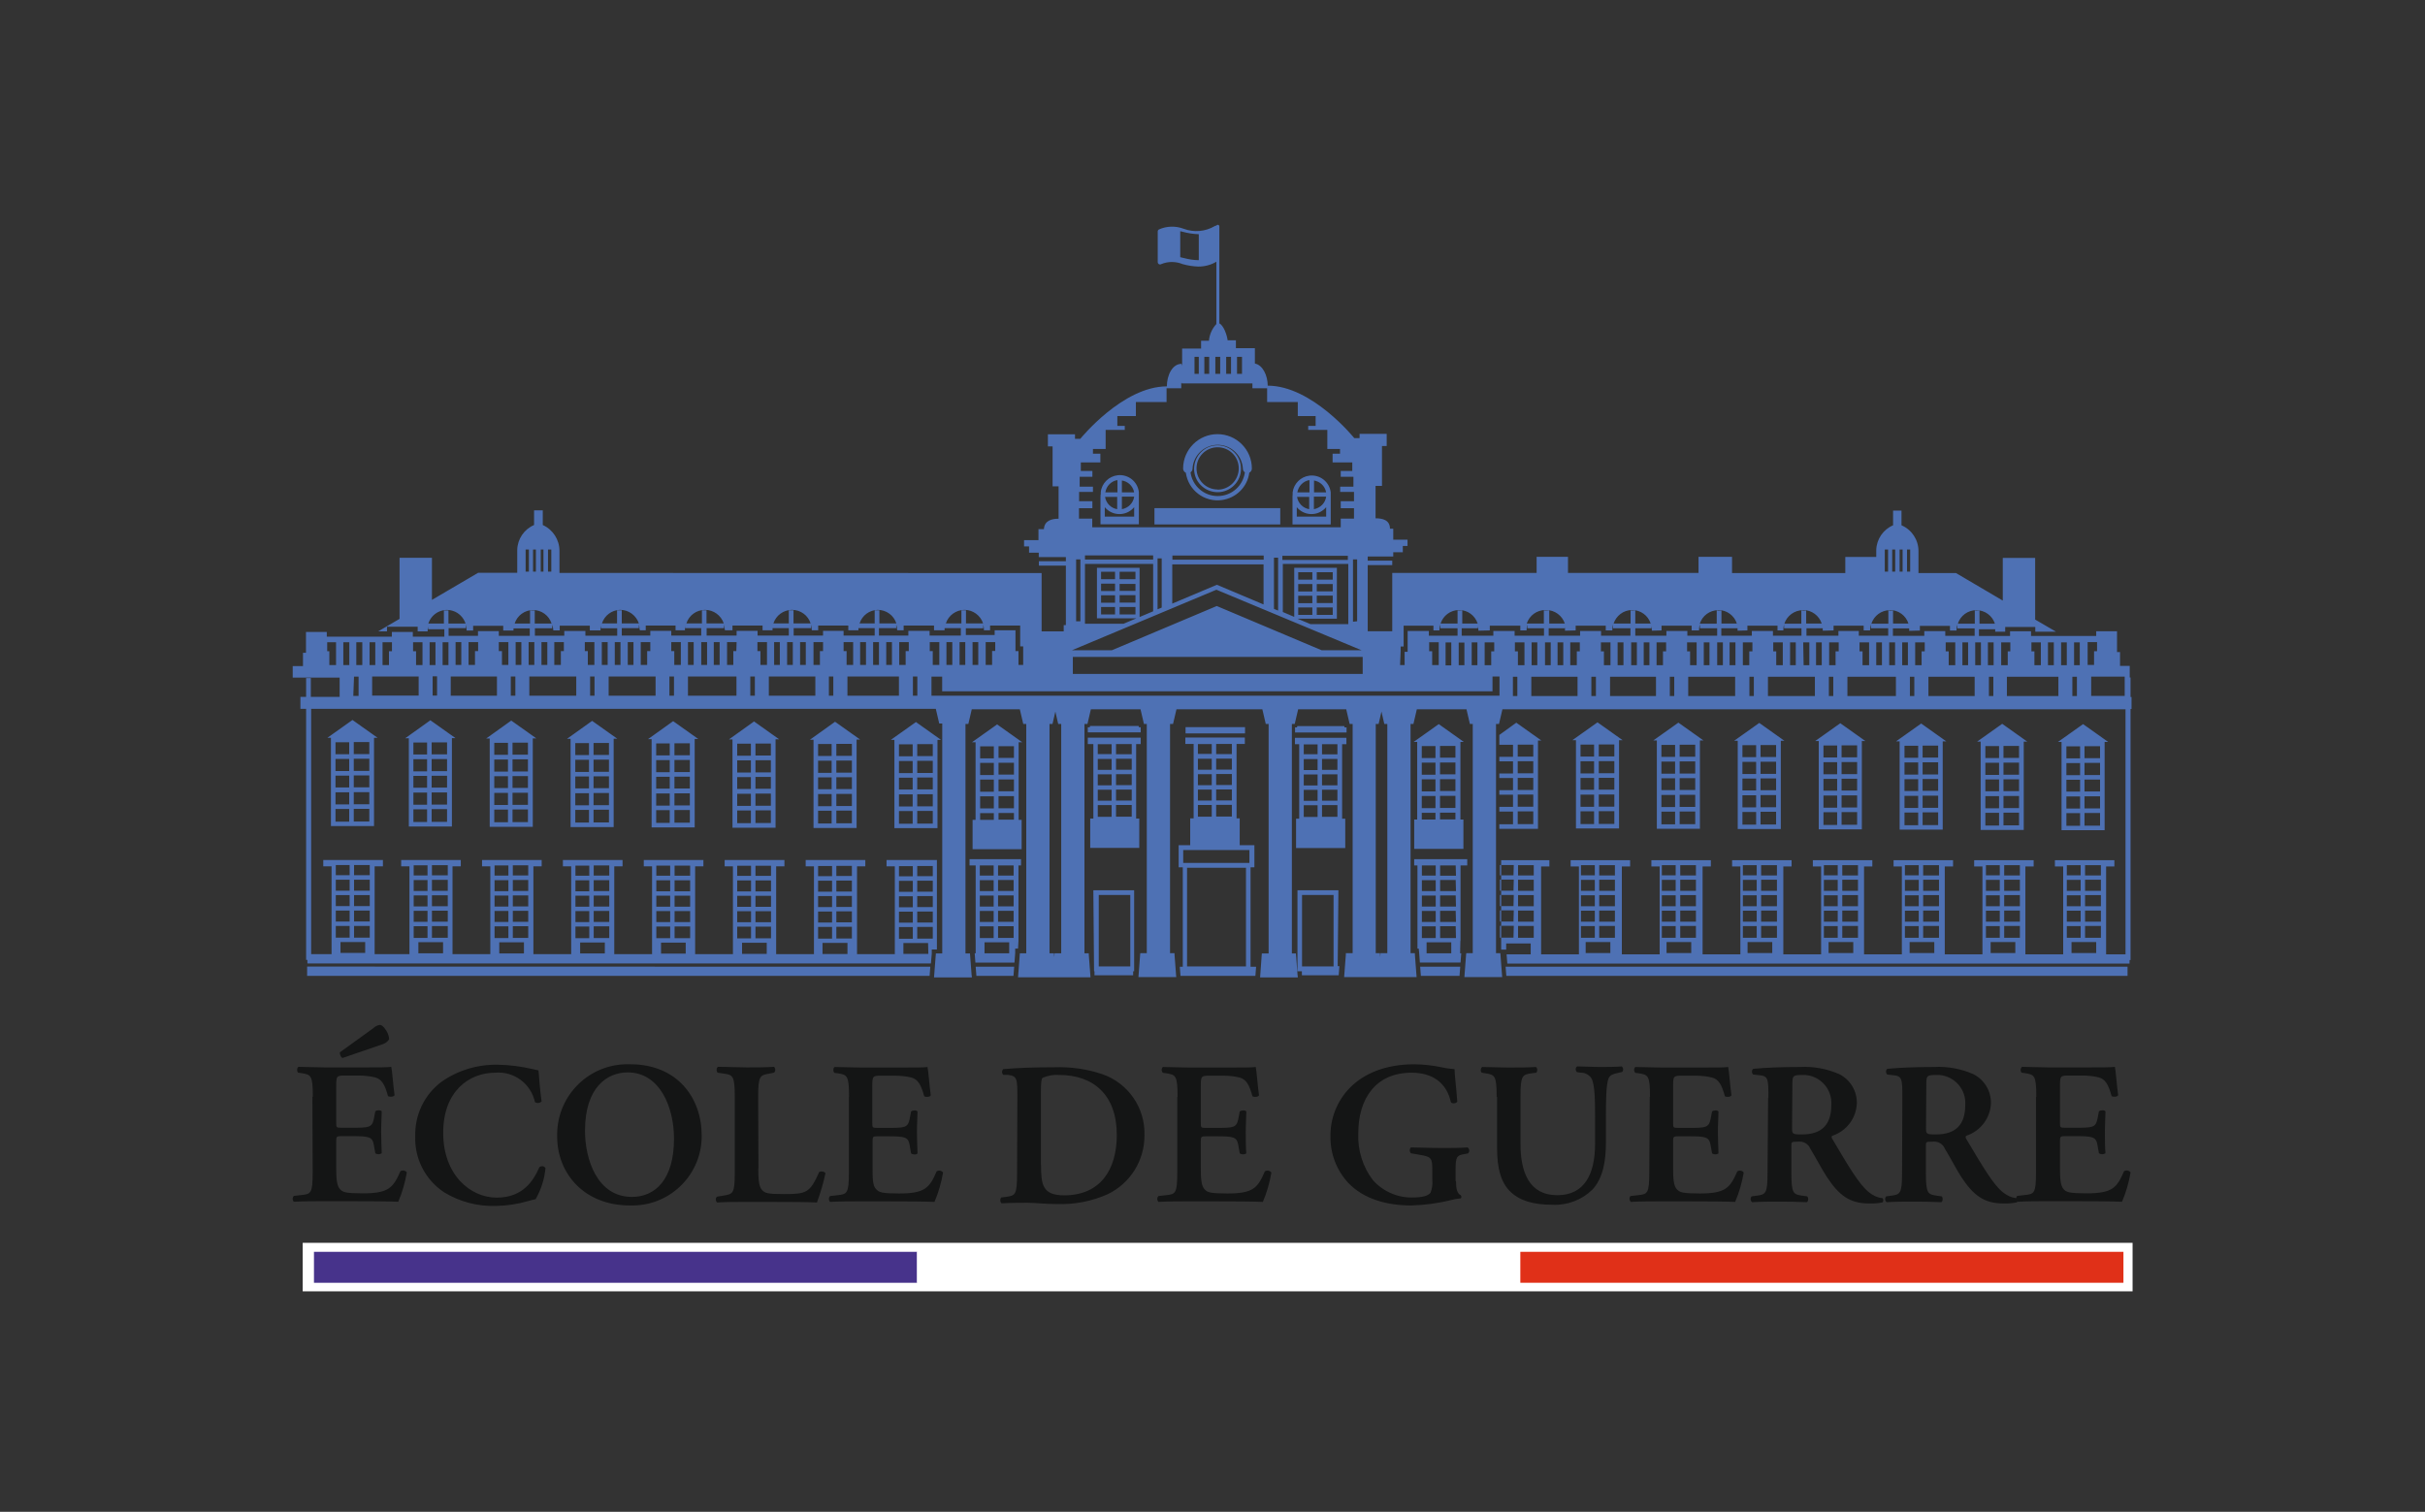
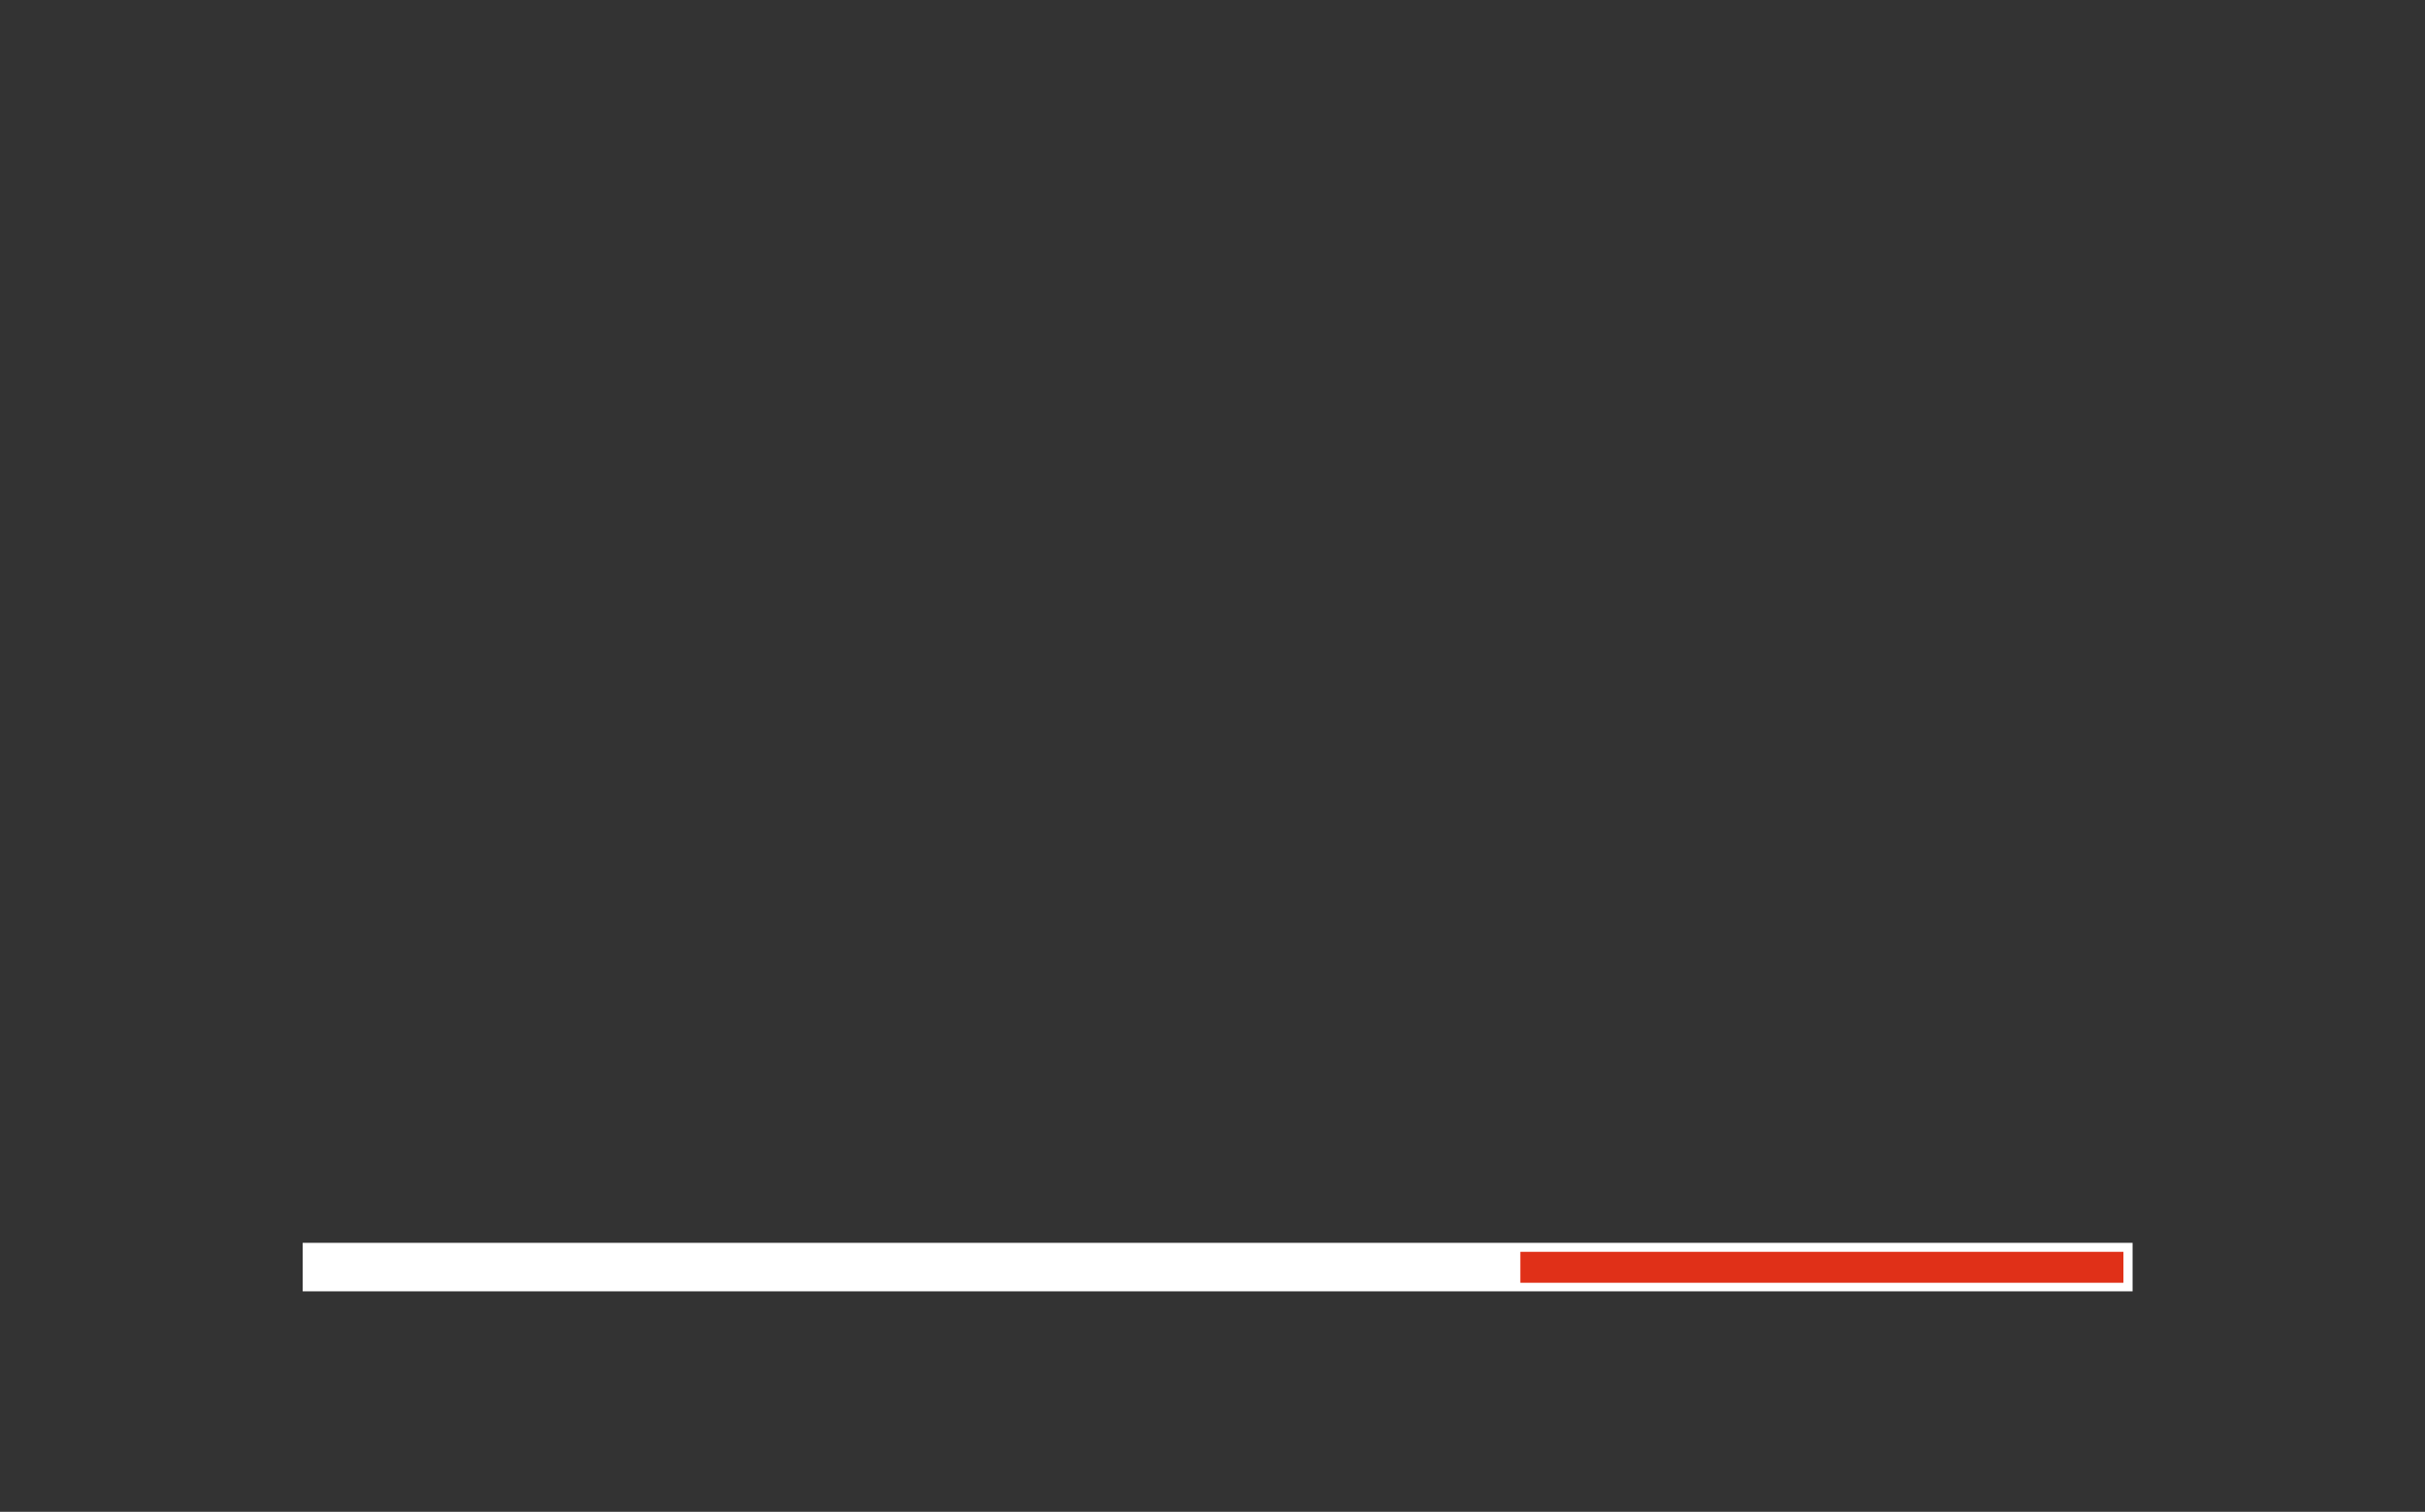
<svg xmlns="http://www.w3.org/2000/svg" id="Calque_1" data-name="Calque 1" viewBox="0 0 170 106">
  <rect x="0" y="0" width="170" height="106" fill="#333333" stroke="none" />
  <g>
    <path d="M21.22,87.14H149.5v3.4H21.22v-3.4Z" style="fill: #fff;" />
-     <path d="M83.13,33.14c.17,1.23,1.3,2.09,2.53,1.92,1-.14,1.79-.92,1.92-1.92,.11-.05,.18-.17,.18-.29,0-1.33-1.08-2.41-2.41-2.41-1.33,0-2.41,1.08-2.41,2.41,0,.12,.07,.24,.18,.29h0Zm2.23,1.64c-.96,0-1.77-.71-1.9-1.66,.09-.06,.14-.16,.14-.26,.05-.97,.88-1.72,1.86-1.67,.9,.05,1.62,.77,1.67,1.67,0,.11,.06,.2,.14,.26-.13,.95-.94,1.66-1.9,1.66h0Zm0-3.56c-.91,0-1.64,.73-1.65,1.64s.73,1.64,1.64,1.65c.91,0,1.64-.73,1.65-1.64,0,0,0,0,0-.01,0-.9-.73-1.63-1.64-1.64Zm0,3.1c-.81,0-1.48-.66-1.48-1.48s.66-1.48,1.48-1.48,1.48,.66,1.48,1.48c0,.81-.65,1.48-1.46,1.49,0,0-.01,0-.02,0v-.02ZM26.22,57.92v-6.19h.25l-1.76-1.25-1.76,1.25h.25v6.19h3.02Zm-1.42-5.89h1.09v.84h-1.09v-.84Zm0,1.17h1.09v.85h-1.09v-.85Zm0,1.17h1.09v.83h-1.09v-.83Zm0,1.17h1.09v.85h-1.09v-.85Zm0,1.17h1.09v.89h-1.09v-.89Zm-1.28-4.67h.96v.84h-.96v-.84Zm0,1.17h.96v.85h-.96v-.85Zm0,1.17h.96v.83h-.96v-.83Zm0,1.17h.96v.85h-.96v-.85Zm0,1.17h.96v.89h-.96v-.89Zm8.16,1.22v-6.19h.25l-1.76-1.25-1.76,1.26h.25v6.19h3.02Zm-1.42-5.89h1.08v.84h-1.08v-.84Zm0,1.17h1.08v.85h-1.08v-.85Zm0,1.17h1.08v.83h-1.08v-.83Zm0,1.17h1.08v.85h-1.08v-.85Zm0,1.17h1.08v.89h-1.08v-.89Zm-1.28-4.67h.96v.84h-.96v-.84Zm0,1.17h.96v.85h-.96v-.85Zm0,1.17h.96v.83h-.96v-.83Zm0,1.17h.96v.85h-.96v-.85Zm0,1.17h.96v.89h-.96v-.89Zm8.37,1.22v-6.19h.25l-1.76-1.25-1.76,1.26h.25v6.19h3.02Zm-1.42-5.89h1.08v.84h-1.08v-.84Zm0,1.17h1.08v.85h-1.08v-.85Zm0,1.17h1.08v.83h-1.08v-.83Zm0,1.17h1.08v.85h-1.08v-.85Zm0,1.17h1.08v.89h-1.08v-.89Zm-1.28-4.67h.96v.84h-.96v-.84Zm0,1.17h.96v.85h-.96v-.85Zm0,1.17h.96v.83h-.96v-.83Zm0,1.17h.96v.85h-.96v-.85Zm0,1.17h.96v.89h-.96v-.89Zm8.37,1.22v-6.19h.25l-1.76-1.25-1.76,1.26h.25v6.19h3.02Zm-1.41-5.89h1.08v.84h-1.08v-.84Zm0,1.17h1.08v.85h-1.08v-.85Zm0,1.17h1.08v.83h-1.08v-.83Zm0,1.17h1.08v.85h-1.08v-.85Zm0,1.17h1.08v.89h-1.08v-.89Zm-1.28-4.67h.96v.84h-.96v-.84Zm0,1.17h.96v.85h-.96v-.85Zm0,1.17h.96v.83h-.96v-.83Zm0,1.17h.96v.85h-.96v-.85Zm0,1.17h.96v.89h-.96v-.89Zm8.37,1.22v-6.19h.25l-1.76-1.25-1.76,1.26h.25v6.19h3.02Zm-1.42-5.89h1.08v.84h-1.08v-.84Zm0,1.17h1.08v.85h-1.08v-.85Zm0,1.17h1.08v.83h-1.08v-.83Zm0,1.17h1.08v.85h-1.08v-.85Zm0,1.17h1.08v.89h-1.08v-.89Zm-1.28-4.67h.95v.84h-.95v-.84Zm0,1.17h.95v.85h-.95v-.85Zm0,1.17h.95v.83h-.95v-.83Zm0,1.17h.95v.85h-.95v-.85Zm0,1.17h.95v.89h-.95v-.89Zm8.37,1.22v-6.19h.25l-1.76-1.25-1.76,1.26h.25v6.19h3.02Zm-1.41-5.89h1.08v.84h-1.08v-.84Zm0,1.17h1.08v.85h-1.08v-.85Zm0,1.17h1.08v.83h-1.08v-.83Zm0,1.17h1.08v.85h-1.08v-.85Zm0,1.17h1.08v.89h-1.08v-.89Zm-1.28-4.67h.96v.84h-.96v-.84Zm0,1.17h.96v.85h-.96v-.85Zm0,1.17h.96v.83h-.96v-.83Zm0,1.17h.96v.85h-.96v-.85Zm0,1.17h.96v.89h-.96v-.89Zm8.37,1.22v-6.19h.25l-1.76-1.25-1.76,1.26h.25v6.19h3.02Zm-1.42-5.89h1.09v.84h-1.09v-.84Zm0,1.17h1.09v.85h-1.09v-.85Zm0,1.17h1.09v.83h-1.09v-.83Zm0,1.17h1.09v.85h-1.09v-.85Zm0,1.17h1.09v.89h-1.09v-.89Zm-1.28-4.67h.95v.84h-.95v-.84Zm0,1.17h.95v.85h-.95v-.85Zm0,1.17h.95v.83h-.95v-.83Zm0,1.17h.95v.85h-.95v-.85Zm0,1.17h.95v.89h-.95v-.89Zm8.37,1.22v-6.19h.25l-1.76-1.25-1.76,1.25h.25v6.19h3.03Zm-1.42-5.89h1.09v.84h-1.09v-.84Zm0,1.17h1.09v.85h-1.09v-.85Zm0,1.17h1.09v.83h-1.09v-.83Zm0,1.17h1.09v.85h-1.09v-.85Zm0,1.17h1.09v.89h-1.09v-.89Zm-1.28-4.67h.96v.84h-.96v-.84Zm0,1.17h.96v.85h-.96v-.85Zm0,1.17h.96v.83h-.96v-.83Zm0,1.17h.96v.85h-.96v-.85Zm0,1.17h.96v.89h-.96v-.89Zm50.48,1.22v-6.19h.25l-1.76-1.25-1.76,1.25h.25v6.19h3.02Zm-1.42-5.89h1.09v.84h-1.09v-.84Zm0,1.17h1.09v.85h-1.09v-.85Zm0,1.17h1.09v.83h-1.09v-.83Zm0,1.17h1.09v.85h-1.09v-.85Zm0,1.17h1.09v.89h-1.09v-.89Zm-1.28-4.67h.95v.84h-.95v-.84Zm0,1.17h.95v.85h-.95v-.85Zm0,1.17h.95v.83h-.95v-.83Zm0,1.17h.95v.85h-.95v-.85Zm0,1.17h.95v.89h-.95v-.89Zm8.37,1.22v-6.19h.25l-1.76-1.25-1.76,1.25h.25v6.19h3.03Zm-1.42-5.89h1.09v.84h-1.09v-.84Zm0,1.17h1.09v.85h-1.09v-.85Zm0,1.17h1.09v.83h-1.09v-.83Zm0,1.17h1.09v.85h-1.09v-.85Zm0,1.17h1.09v.89h-1.09v-.89Zm-1.28-4.67h.96v.84h-.96v-.84Zm0,1.17h.96v.85h-.96v-.85Zm0,1.17h.96v.83h-.96v-.83Zm0,1.17h.96v.85h-.96v-.85Zm0,1.17h.96v.89h-.96v-.89Zm8.37,1.22v-6.19h.25l-1.76-1.25-1.76,1.25h.25v6.19h3.02Zm-1.42-5.89h1.09v.84h-1.09v-.84Zm0,1.17h1.09v.85h-1.09v-.85Zm0,1.17h1.09v.83h-1.09v-.83Zm0,1.17h1.09v.85h-1.09v-.85Zm0,1.17h1.09v.89h-1.09v-.89Zm-1.27-4.67h.96v.84h-.96v-.84Zm0,1.17h.96v.85h-.96v-.85Zm0,1.17h.96v.83h-.96v-.83Zm0,1.17h.96v.85h-.96v-.85Zm0,1.17h.96v.89h-.96v-.89Zm8.37,1.22v-6.19h.25l-1.76-1.25-1.76,1.25h.25v6.19h3.02Zm-1.42-5.89h1.09v.84h-1.09v-.84Zm0,1.17h1.09v.85h-1.09v-.85Zm0,1.17h1.09v.83h-1.09v-.83Zm0,1.17h1.09v.85h-1.09v-.85Zm0,1.17h1.09v.89h-1.09v-.89Zm-1.27-4.67h.96v.84h-.96v-.84Zm0,1.17h.96v.85h-.96v-.85Zm0,1.17h.96v.83h-.96v-.83Zm0,1.17h.96v.85h-.96v-.85Zm0,1.17h.96v.89h-.96v-.89Zm8.36,1.22v-6.19h.25l-1.76-1.25-1.76,1.25h.25v6.19h3.02Zm-1.41-5.89h1.09v.84h-1.09v-.84Zm0,1.17h1.09v.85h-1.09v-.85Zm0,1.17h1.09v.83h-1.09v-.83Zm0,1.17h1.09v.85h-1.09v-.85Zm0,1.17h1.09v.89h-1.09v-.89Zm-1.27-4.67h.96v.84h-.96v-.84Zm0,1.17h.96v.85h-.96v-.85Zm0,1.17h.96v.83h-.96v-.83Zm0,1.17h.96v.85h-.96v-.85Zm0,1.17h.96v.89h-.96v-.89Zm8.36,1.22v-6.19h.25l-1.76-1.25-1.76,1.25h.25v6.19h3.02Zm-1.42-5.89h1.09v.84h-1.09v-.84Zm0,1.17h1.09v.85h-1.09v-.85Zm0,1.17h1.09v.83h-1.09v-.83Zm0,1.17h1.09v.85h-1.09v-.85Zm0,1.17h1.09v.89h-1.09v-.89Zm-1.27-4.67h.96v.84h-.96v-.84Zm0,1.17h.96v.85h-.96v-.85Zm0,1.17h.96v.83h-.96v-.83Zm0,1.17h.96v.85h-.96v-.85Zm0,1.17h.96v.89h-.96v-.89Zm8.36,1.22v-6.19h.25l-1.76-1.25-1.76,1.25h.25v6.19h3.02Zm-1.41-5.89h1.09v.84h-1.09v-.84Zm0,1.17h1.09v.85h-1.09v-.85Zm0,1.17h1.09v.83h-1.09v-.83Zm0,1.17h1.09v.85h-1.09v-.85Zm0,1.17h1.09v.89h-1.09v-.89Zm-1.27-4.67h.96v.84h-.96v-.84Zm0,1.17h.96v.85h-.96v-.85Zm0,1.17h.96v.83h-.96v-.83Zm0,1.17h.96v.85h-.96v-.85Zm0,1.17h.96v.89h-.96v-.89Zm-73.2-4.97l-1.76-1.25-1.76,1.25h.25v5.44h-.21v2.06h3.44v-2.06h-.21v-5.44h.25Zm-1.99,5.44h-.96v-.47h.96v.47Zm0-.8h-.96v-.85h.96v.85Zm0-1.17h-.96v-.85h.96v.85Zm0-1.17h-.96v-.85h.96v.85Zm0-1.17h-.96v-.84h.96v.84Zm1.41,4.3h-1.08v-.47h1.08v.47Zm0-.8h-1.08v-.85h1.08v.85Zm0-1.19h-1.08v-.83h1.08v.83Zm0-1.17h-1.08v-.83h1.08v.83Zm0-1.17h-1.08v-.82h1.08v.82Zm12.03-2.16h4.17v.44h-4.17v-.44Zm19.51,1.04l-1.76-1.25-1.76,1.25h.25v5.44h-.21v2.06h3.45v-2.06h-.21v-5.44h.25Zm-1.99,5.44h-.96v-.47h.96v.47Zm0-.8h-.96v-.85h.96v.85Zm0-1.17h-.96v-.85h.96v.85Zm0-1.17h-.96v-.85h.96v.85Zm0-1.17h-.96v-.84h.96v.84Zm1.4,4.3h-1.08v-.47h1.08v.47Zm0-.8h-1.08v-.85h1.08v.85Zm0-1.19h-1.08v-.83h1.08v.83Zm0-1.17h-1.08v-.83h1.08v.83Zm0-1.17h-1.08v-.82h1.08v.82Zm-21.1-17.49h8.82v1.14h-8.82v-1.14Zm68.37,11.87v-.81h-.68v-.97h-.21v-1.46h-1.46v.33h-4.57v-.33h-1.47v.33h-2.18v-.47h1.14v-.16c0,.09,0,.18,0,.27v.06h.7v-.33h2.11v.33h1.45l-1.46-.85v-4.32h-2.27v2.99l-3.28-1.93h-2.63v-1.55c0-.78-.47-1.49-1.19-1.8v-1.03h-.59v1.03c-.7,.3-1.16,.98-1.18,1.74v.48h-2.17v1.13h-7.94v-1.14h-2.35v1.13h-9.15v-1.13h-2.2v1.13h-10.12v4.09h-1.72v-4.64h1.72v-.31h-1.72v-.29h1.79v-.3h.67v-.44h.33v-.44h-1v-.77h-.23c0-.61-.52-.73-1.01-.73v-2.27h.45v-2.8h.33v-.85h-1.9v.3h-.37s-2.96-3.68-6.07-3.68c0-.71-.35-1.45-.9-1.55v-1.08h-1.33v-.55h-.58c-.05-.39-.28-1.03-.58-1.19v-6.79c0-.07-.05-.12-.11-.12,0,0,0,0,0,0-.04,0-.08,.02-.1,.06-.04,0-.08,0-.11,.03-.66,.39-1.46,.46-2.18,.19-.56-.21-1.19-.2-1.74,.05-.05,.03-.08,.08-.08,.14v2.15c0,.06,.03,.11,.08,.14,.05,.03,.11,.03,.16,0,.48-.2,1.02-.2,1.51,0,.36,.1,.73,.16,1.1,.17,.44,0,.88-.11,1.26-.34v4.37c-.3,.32-.48,.73-.52,1.17h-.55v.55h-1.33v1.22l-.04-.15c-.65,0-1.03,.81-1.03,1.58-3.1,0-6.07,3.68-6.07,3.68h-.37v-.32h-1.9v.85h.33v2.8h.42v2.27c-.47,0-.99,.12-1.03,.73h-.38v.77h-1.01v.44h.35v.44h.68v.31h1.9v.29h-1.89v.31h1.89v4.17h-.15v.44h-1.55v-4.09H39.22v-1.55c0-.78-.46-1.49-1.17-1.81v-1.03h-.61v1.03c-.7,.3-1.16,.98-1.18,1.74v1.61h-2.74l-3.24,1.9v-2.95h-2.27v4.28l-1.5,.88h.62v-.33h2.15v.33h.7v-.06c0-.09,0-.18,.03-.27v.18h1.14v.52h-2.21v-.33h-1.47v.33h-4.56v-.33h-1.46v1.46h-.21v.93h-.72v.81h3.29v1.35h-2.02v-1.32h-.33v1.32h-.4v.84h.4v17.6h.09v.25h43.71l.06-.68v-.3h.36v-6.27h-3.53v.44h.58v6.16h-2.65v-6.16h.58v-.44h-4.18v.44h.58v6.16h-2.65v-6.16h.58v-.44h-4.19v.44h.58v6.16h-2.65v-6.16h.58v-.44h-4.18v.44h.58v6.16h-2.65v-6.16h.58v-.44h-4.18v.44h.58v6.16h-2.65v-6.16h.58v-.44h-4.18v.44h.58v6.16h-2.65v-6.16h.58v-.44h-4.18v.44h.58v6.16h-2.44v-6.16h.58v-.44h-4.18v.44h.58v6.16h-1.43v-17.2h43.79l.24,1.03h.21v16.15h1.63v-16.12h.2l.24-1.03h3.37l.24,1.03h.21v16.12h1.63v-16.12h.21l.2-.87,.2,.87h.21v16.12h1.63v-16.12h.21l.24-1.03h3.48l.24,1.03h.2v16.12h1.63v-16.12h.21l.24-1.03h6.02l.24,1.03h.2v16.12h1.63v-16.12h.2l.24-1.03h3.37l.24,1.03h.21v16.12h1.62v-16.12h.2l.2-.87,.2,.87h.21v16.12h1.63v-16.12h.2l.24-1.03h3.48l.24,1.03h.2v16.12h1.63v-16.12h.21l.24-1.03h43.68v17.18h-1.36v-6.16h.58v-.44h-4.17v.44h.58v6.16h-2.65v-6.16h.58v-.44h-4.17v.44h.58v6.16h-2.64v-6.16h.58v-.44h-4.17v.44h.58v6.16h-2.65v-6.16h.58v-.44h-4.17v.44h.58v6.16h-2.65v-6.16h.58v-.44h-4.17v.44h.58v6.16h-2.65v-6.16h.58v-.44h-4.17v.44h.58v6.16h-2.65v-6.16h.58v-.44h-4.17v.44h.58v6.16h-2.65v-6.16h.58v-.44h-3.38v6.27h.35v-.43h1.72v.76h-1.69l.05,.65h43.62v-.25h.07v-17.6h.07v-.84h-.07v-1.35h.06Zm-84.22,19.38h-1.75v-.76h1.73l.02,.76Zm-.78-6.16h1.09v.71h-1.09v-.71Zm0,1.03h1.09v.77h-1.09v-.77Zm0,1.08h1.09v.77h-1.09v-.77Zm0,1.08h1.09v.77h-1.09v-.77Zm0,1.08h1.09v.82h-1.09v-.82Zm-1.28-4.26h.97v.71h-.97v-.71Zm0,1.03h.97v.77h-.97v-.77Zm0,1.08h.97v.77h-.97v-.77Zm0,1.08h.97v.77h-.97v-.77Zm0,1.08h.97v.82h-.97v-.82Zm-3.61,1.89h-1.75v-.78h1.75v.78Zm-.78-6.18h1.09v.71h-1.09v-.71Zm0,1.03h1.09v.77h-1.09v-.77Zm0,1.08h1.09v.77h-1.09v-.77Zm0,1.08h1.09v.77h-1.09v-.77Zm0,1.08h1.09v.82h-1.09v-.82Zm-1.28-4.26h.98v.71h-.98v-.71Zm0,1.03h.98v.77h-.98v-.77Zm0,1.08h.98v.77h-.98v-.77Zm0,1.08h.98v.77h-.98v-.77Zm0,1.08h.98v.82h-.98v-.82Zm-3.61,1.89h-1.72v-.78h1.73v.78Zm-.78-6.18h1.09v.71h-1.09v-.71Zm0,1.03h1.09v.77h-1.09v-.77Zm0,1.08h1.09v.77h-1.09v-.77Zm0,1.08h1.09v.77h-1.09v-.77Zm0,1.08h1.09v.82h-1.09v-.82Zm-1.28-4.27h.97v.71h-.97v-.71Zm0,1.03h.97v.77h-.97v-.77Zm0,1.08h.97v.77h-.97v-.77Zm0,1.08h.97v.77h-.97v-.77Zm0,1.08h.97v.82h-.97v-.82Zm-3.61,1.89h-1.73v-.77h1.73v.77Zm-.78-6.17h1.09v.71h-1.09v-.71Zm0,1.03h1.09v.77h-1.09v-.77Zm0,1.08h1.09v.77h-1.09v-.77Zm0,1.08h1.09v.77h-1.09v-.77Zm0,1.08h1.09v.82h-1.09v-.82Zm-1.28-4.27h.97v.71h-.97v-.71Zm0,1.03h.97v.77h-.97v-.77Zm0,1.08h.97v.77h-.97v-.77Zm0,1.08h.97v.77h-.97v-.77Zm0,1.08h.97v.82h-.97v-.82Zm-3.61,1.89h-1.73v-.77h1.73v.77Zm-.78-6.17h1.09v.71h-1.09v-.71Zm0,1.03h1.09v.77h-1.09v-.77Zm0,1.08h1.09v.77h-1.09v-.77Zm0,1.08h1.09v.77h-1.09v-.77Zm0,1.08h1.09v.82h-1.09v-.82Zm-1.28-4.26h.97v.71h-.97v-.71Zm0,1.03h.97v.77h-.97v-.77Zm0,1.08h.97v.77h-.97v-.77Zm0,1.08h.97v.77h-.97v-.77Zm0,1.08h.97v.82h-.97v-.82Zm-3.61,1.89h-1.73v-.78h1.73v.78Zm-.78-6.18h1.08v.71h-1.08v-.71Zm0,1.03h1.08v.77h-1.08v-.77Zm0,1.08h1.08v.77h-1.08v-.77Zm0,1.08h1.08v.77h-1.08v-.77Zm0,1.08h1.08v.82h-1.08v-.82Zm-1.28-4.26h.97v.71h-.97v-.71Zm0,1.03h.97v.77h-.97v-.77Zm0,1.08h.97v.77h-.97v-.77Zm0,1.08h.97v.77h-.97v-.77Zm0,1.08h.97v.82h-.97v-.82Zm-3.61,1.89h-1.73v-.78h1.73v.78Zm-.78-6.18h1.11v.71h-1.11v-.71Zm0,1.03h1.11v.77h-1.11v-.77Zm0,1.08h1.11v.77h-1.11v-.77Zm0,1.08h1.11v.77h-1.11v-.77Zm0,1.08h1.11v.82h-1.11v-.82Zm-1.28-4.26h.97v.71h-.97v-.71Zm0,1.03h.97v.77h-.97v-.77Zm0,1.08h.97v.77h-.97v-.77Zm0,1.08h.97v.77h-.97v-.77Zm0,1.08h.97v.82h-.97v-.82Zm-3.4,1.87h-1.73v-.76h1.73v.76Zm-.78-6.16h1.1v.71h-1.1v-.71Zm0,1.03h1.1v.77h-1.1v-.77Zm0,1.08h1.1v.77h-1.1v-.77Zm0,1.08h1.1v.77h-1.1v-.77Zm0,1.08h1.1v.82h-1.1v-.82Zm-1.28-4.27h.97v.71h-.97v-.71Zm0,1.03h.97v.77h-.97v-.77Zm0,1.08h.97v.77h-.97v-.77Zm0,1.08h.97v.77h-.97v-.77Zm0,1.08h.97v.82h-.97v-.82Zm82.56,.82h-.95v-.83h.97l-.02,.83Zm0-1.13h-.95v-.78h.97l-.02,.78Zm0-1.08h-.95v-.78h.97l-.02,.78Zm0-1.08h-.95v-.78h.97l-.02,.78Zm0-1.08h-.95v-.72h.97l-.02,.72Zm1.42,4.38h-1.1v-.83h1.1v.83Zm0-1.13h-1.1v-.78h1.1v.78Zm0-1.08h-1.1v-.78h1.1v.78Zm0-1.08h-1.1v-.78h1.1v.78Zm0-1.08h-1.1v-.72h1.1v.72Zm3.31-.72h.97v.71h-.97v-.71Zm0,1.03h.97v.77h-.97v-.77Zm0,1.08h.97v.77h-.97v-.77Zm0,1.08h.97v.77h-.97v-.77Zm0,1.08h.97v.82h-.97v-.82Zm2.06,1.89h-1.73v-.77h1.73v.77Zm.32-1.07h-1.1v-.83h1.1v.83Zm0-1.13h-1.1v-.78h1.1v.78Zm0-1.08h-1.1v-.78h1.1v.78Zm0-1.08h-1.1v-.78h1.1v.78Zm0-1.08h-1.1v-.72h1.1v.72Zm3.29-.72h.97v.71h-.97v-.71Zm0,1.03h.97v.77h-.97v-.77Zm0,1.08h.97v.77h-.97v-.77Zm0,1.08h.97v.77h-.97v-.77Zm0,1.08h.97v.82h-.97v-.82Zm2.06,1.89h-1.73v-.77h1.73v.77Zm.33-1.07h-1.1v-.83h1.1v.83Zm0-1.13h-1.1v-.78h1.1v.78Zm0-1.08h-1.1v-.78h1.1v.78Zm0-1.08h-1.1v-.78h1.1v.78Zm0-1.08h-1.1v-.72h1.1v.72Zm3.29-.72h.97v.71h-.97v-.71Zm0,1.03h.97v.77h-.97v-.77Zm0,1.08h.97v.77h-.97v-.77Zm0,1.08h.97v.77h-.97v-.77Zm0,1.08h.97v.82h-.97v-.82Zm2.06,1.89h-1.73v-.77h1.73v.77Zm.33-1.07h-1.11v-.83h1.11v.83Zm0-1.13h-1.11v-.78h1.11v.78Zm0-1.08h-1.11v-.78h1.11v.78Zm0-1.08h-1.11v-.78h1.11v.78Zm0-1.08h-1.11v-.72h1.11v.72Zm3.29-.72h.97v.71h-.97v-.71Zm0,1.03h.97v.77h-.97v-.77Zm0,1.08h.97v.77h-.97v-.77Zm0,1.08h.97v.77h-.97v-.77Zm0,1.08h.97v.82h-.97v-.82Zm2.06,1.89h-1.73v-.77h1.73v.77Zm.33-1.07h-1.1v-.83h1.1v.83Zm0-1.13h-1.1v-.78h1.1v.78Zm0-1.08h-1.1v-.78h1.1v.78Zm0-1.08h-1.1v-.78h1.1v.78Zm0-1.08h-1.1v-.72h1.1v.72Zm3.29-.72h.97v.71h-.97v-.71Zm0,1.03h.97v.77h-.97v-.77Zm0,1.08h.97v.77h-.97v-.77Zm0,1.08h.97v.77h-.97v-.77Zm0,1.08h.97v.82h-.97v-.82Zm2.06,1.89h-1.73v-.77h1.73v.77Zm.33-1.07h-1.11v-.83h1.11v.83Zm0-1.13h-1.11v-.78h1.11v.78Zm0-1.08h-1.11v-.78h1.11v.78Zm0-1.08h-1.11v-.78h1.11v.78Zm0-1.08h-1.11v-.72h1.11v.72Zm3.29-.72h.97v.71h-.97v-.71Zm0,1.03h.97v.77h-.97v-.77Zm0,1.08h.97v.77h-.97v-.77Zm0,1.08h.97v.77h-.97v-.77Zm0,1.08h.97v.82h-.97v-.82Zm2.06,1.89h-1.73v-.77h1.73v.77Zm.32-1.07h-1.1v-.83h1.1v.83Zm0-1.13h-1.1v-.78h1.1v.78Zm0-1.08h-1.1v-.78h1.1v.78Zm0-1.08h-1.1v-.78h1.1v.78Zm0-1.08h-1.1v-.72h1.1v.72Zm3.29-.72h.97v.71h-.97v-.71Zm0,1.03h.97v.77h-.97v-.77Zm0,1.08h.97v.77h-.97v-.77Zm0,1.08h.97v.77h-.97v-.77Zm0,1.08h.97v.82h-.97v-.82Zm2.06,1.89h-1.73v-.77h1.73v.77Zm.33-1.07h-1.11v-.83h1.11v.83Zm0-1.13h-1.11v-.78h1.11v.78Zm0-1.08h-1.11v-.78h1.11v.78Zm0-1.08h-1.11v-.78h1.11v.78Zm0-1.08h-1.11v-.72h1.11v.72Zm-.27-16.35v.63h-.21v.96h-.45v-1.6h.67Zm-46.82,.64v-.64h.67v1.6h-.46v-.97h-.21Zm1.55,.98h-.4v-1.61h.4v1.61Zm.52-1.6h.4v1.59h-.4v-1.59Zm1.31,1.59h-.4v-1.6h.4v1.6Zm.96,0h-.45v-1.6h.67v.63h-.21v.97Zm3.78-1.6h.4v1.6h-.4v-1.6Zm6.04,0h.4v1.6h-.4v-1.6Zm6.43,0v1.6h-.4v-1.6h.4Zm5.63,0h.43v1.6h-.4l-.03-1.6Zm6.03,0h.41v1.6h-.41v-1.6Zm5.53,1.6h-.4v-1.6h.4v1.6Zm-.91,0h-.45v-.97h-.21v-.63h.67v1.6Zm-2.14-.97h-.21v.97h-.45v-1.6h.67v.63Zm-1.17,.97h-.4v-1.6h.4v1.6Zm-1.82,0h-.4v-1.6h.4v1.6Zm-.91,0h-.45v-.97h-.21v-.63h.67v1.6Zm-2.13-.97h-.21v.97h-.45v-1.6h.67v.63Zm-1.18,.97h-.4v-1.6h.4v1.6Zm-1.82,0h-.4v-1.6h.4v1.6Zm-.91,0h-.46v-.97h-.21v-.63h.67v1.6Zm-2.14-.97h-.21v.97h-.45v-1.6h.67v.63Zm-1.18,.97h-.41v-1.6h.41v1.6Zm-1.82,0h-.4v-1.6h.4v1.6Zm-.91,0h-.45v-.97h-.21v-.63h.67v1.6Zm-2.14-.97h-.21v.97h-.45v-1.6h.67v.63Zm-1.16,.97h-.4v-1.6h.4v1.6Zm-1.82,0h-.41v-1.6h.41v1.6Zm-.92,0h-.45v-.97h-.21v-.63h.67v1.6Zm-2.14-.97h-.21v.97h-.46v-1.6h.67v.63Zm-1.16,.97h-.4v-1.6h.4v1.6Zm-1.82,0h-.4v-1.6h.4v1.6Zm-.91,0h-.45v-.97h-.21v-.63h.67v1.6Zm-.49,.81v1.35h-.31v-1.35h.31Zm.98,0h3.24v1.35h-3.24v-1.35Zm4.21,0h.32v1.35h-.32v-1.35Zm1.3,0h3.23v1.35h-3.22v-1.35Zm4.2,0h.31v1.35h-.31v-1.35Zm1.3,0h3.28v1.35h-3.29v-1.35Zm4.28,0h.31v1.35h-.31v-1.35Zm1.3,0h3.29v1.35h-3.29v-1.35Zm4.27,0h.31v1.35h-.31v-1.35Zm1.3,0h3.4v1.35h-3.4v-1.35Zm4.38,0h.31v1.35h-.31v-1.35Zm1.3,0h3.24v1.35h-3.24v-1.35Zm4.22,0h.33v1.35h-.31v-1.35Zm1.28,0h3.61v1.35h-3.61v-1.35Zm4.59,0h.32v1.35h-.32v-1.35Zm.52-2.41v1.6h-.4v-1.6h.4Zm-.91,0v1.6h-.4v-1.6h.4Zm-.91,0v1.6h-.41v-1.6h.41Zm-1.58,0h.67v1.6h-.45v-.97h-.21v-.63Zm-1.47,0v.63h-.18v.97h-.46v-1.6h.63Zm-1.17,0v1.6h-.4v-1.6h.4Zm-.89,1.6h-.4v-1.6h.4v1.6Zm-.32-3.86c.59,0,1.12,.38,1.3,.95h-1.08v-.92h-.33v.92h-1.19c.18-.57,.71-.95,1.3-.95Zm-3.96,1.43v-.33h2.11v.33h.46v-.06c0-.12,.02-.24,.06-.36v.27h1.21v.52h-2.06v-.33h-1.47v.33h-2.2v-.52h1.14v-.15c0,.09,0,.18,0,.26v.06l.76-.02Zm-.9-5.68h.22v1.55h-.22v-1.55Zm-.52,0h.21v1.55h-.21v-1.55Zm-.52,0h.21v1.55h-.21v-1.55Zm-.52,0h.23v1.55h-.23v-1.55Zm.36,4.24c.59,0,1.12,.38,1.3,.95h-1.08v-.91h-.33v.92h-1.19c.18-.56,.7-.95,1.3-.95h0Zm-3.95,1.43v-.33h2.11v.33h.45v-.06c0-.12,.02-.24,.06-.36v.27h1.21v.52h-2.06v-.33h-1.43v.33h-2.24v-.52h1.14v-.15c0,.09,0,.18,0,.26v.06l.77-.02Zm-2.13-1.43c.59,0,1.12,.39,1.3,.95h-1.09v-.91h-.34v.92h-1.19c.18-.56,.71-.95,1.31-.95h0Zm-3.91,1.43v-.33h2.11v.33h.41v-.06c0-.12,.02-.24,.05-.36v.27h1.22v.52h-2v-.33h-1.48v.33h-2.14v-.52h1.14v-.16c0,.09,0,.18,0,.27v.06l.7-.02Zm-2.04-1.43c.59,0,1.12,.38,1.3,.95h-1.08v-.91h-.33v.92h-1.19c.18-.56,.7-.95,1.3-.95h0Zm-3.98,1.43v-.33h2.11v.33h.52v-.06c0-.12,.02-.24,.06-.36v.27h1.21v.52h-2.09v-.33h-1.47v.33h-2.18v-.52h1.13v-.16c.02,.09,.03,.18,.03,.27v.06l.7-.02Zm-2.06-1.43c.59,0,1.12,.38,1.3,.95h-1.08v-.92h-.33v.92h-1.19c.18-.55,.69-.94,1.27-.95h.03Zm-3.96,1.43v-.33h2.11v.33h.46v-.06c0-.12,.02-.24,.05-.36v.27h1.22v.52h-2.06v-.33h-1.47v.33h-2.2v-.52h1.14v-.15c.01,.09,.01,.18,0,.26v.06l.76-.02Zm-2.06-1.43c.59,0,1.12,.39,1.3,.95h-1.09v-.92h-.38v.92h-1.2c.19-.57,.71-.95,1.31-.95h.05Zm-3.96,1.43v-.33h2.14v.33h.44v-.06c0-.12,.02-.24,.05-.36v.27h1.17v.52h-2.06v-.33h-1.49v.33h-2.22v-.52h1.14v-.15c.02,.09,.03,.17,.03,.26v.06l.82-.02Zm-2.12-1.43c.58,.01,1.09,.39,1.27,.95h-1.08v-.92h-.33v.92h-1.19c.18-.56,.69-.94,1.28-.95h.05Zm-4.13,2.89v-.33h.21v-1.46h2.09v.33h.42v-.06c0-.12,.02-.24,.06-.36v.27h1.21v.52h-2.01v-.33h-1.49v1.46h-.21v.93h-.32l.04-.97Zm-2.66,.4v1.19h-20.32v-1.19h20.32Zm-15.93-3.81h-1.11v-.52h1.11v.52Zm0-.82h-1.11v-.49h1.11v.49Zm0-.82h-1.11v-.52h1.11v.52Zm-1.43,0h-.98v-.52h.98v.52Zm-.98,.31h.98v.52h-.98v-.52Zm0,.82h.98v.52h-.98v-.52Zm0,.82h.98v.52h-.98v-.52Zm1.3,0h1.11v.52h-1.11v-.52Zm10.1-3.61v.29h-6.4v-.29h6.4Zm6.26,4.64v-4.37h.29v4.34l-.29,.03Zm-.33,.17h-2.65l-.91-.38h2.76v-3.57h-2.99v3.44l-.8-.34v-3.37h4.59v4.22Zm-3.51-1.17h.99v.52h-.99v-.52Zm1.3,0h1.12v.52h-1.12v-.52Zm1.12-.31h-1.12v-.52h1.12v.52Zm0-.82h-1.12v-.51h1.12v.51Zm0-.82h-1.12v-.52h1.12v.52Zm-1.43,0h-.99v-.52h.99v.52Zm-.99,.31h.99v.52h-.99v-.52Zm0,.82h.99v.52h-.99v-.52Zm-8.83-2.2h6.4v2.81l-3.27-1.38-3.13,1.32v-2.75Zm7.42,3.24l-.29-.12v-3.59h.29v3.71Zm-8.45-3.66h.29v3.45l-.29,.12v-3.58Zm4.13,2.2l10.17,4.24h-2.8l-7.35-3.1-7.35,3.1h-2.8l10.12-4.24Zm9.21-2.09h-4.59v-.29h4.59v.29Zm-7.42-14.24v1.19h-.35v-1.19h.35Zm-.77,0v1.19h-.34v-1.19h.34Zm-.76,0v1.19h-.34v-1.19h.34Zm-2.56-6.93l-.24-.06v-1.82l.17,.04c.37,.1,.75,.16,1.13,.17v1.82c-.36,0-.71-.06-1.05-.15Zm1.79,6.93v1.19h-.34v-1.19h.34Zm-1.03,0h.3v1.19h-.3v-1.19Zm-8.09,10.61h.93v-.49h-.93v-.65h.97v-.37h-.93v-.69h.89v-.41h-.81v-.6h1.37v-.61h-.52v-.33h.89v-1.34h1.34v-.28h-.52v-.69h1.3v-.98h2.15v-.97h1.03v-.34l.03-.06v.06h4.96v.34h1.03v.97h2.15v.98h1.25v.69h-.52v.28h1.34v1.34h.89v.33h-.52v.61h1.38v.6h-.81v.41h.89v.69h-.93v.37h.97v.65h-.93v.49h.93v.73h-.93v.61h-17.42v-.61h-.93v-.73Zm5.19,3.31v.29h-4.78v-.29h4.78Zm-5.1,.28v4.34h-.3v-4.34h.3Zm.32,.32h4.78v3.32l-.95,.4v-3.45h-2.99v3.54h2.77l-.9,.38h-2.71v-4.19Zm28.57,8.92v-1.03h.49v1.35h-39.82v-1.34h.75v1.03h38.58Zm-75.28-1.04v1.35h-3.26v-1.34h3.26Zm.98,0h.31v1.35h-.31v-1.35Zm19.24-2.41v1.61h-.41v-1.6h.41Zm20.2,.63h-.22v.98h-.45v-1.6h.67v.63Zm-1.19,.98h-.4v-1.6h.4v1.6Zm-.91-1.6v1.6h-.4v-1.6h.4Zm-.91,1.6h-.41v-1.6h.41v1.6Zm-.91,0h-.46v-.97h-.21v-.63h.67v1.6Zm-2.15-.97h-.21v.97h-.45v-1.6h.67v.63Zm-1.17,.97h-.4v-1.6h.4v1.6Zm-.91-1.6v1.6h-.41v-1.6h.41Zm-.91,1.6h-.41v-1.6h.41v1.6Zm-.91,0h-.45v-.97h-.21v-.63h.67v1.6Zm-2.11-.97h-.21v.97h-.45v-1.6h.67v.63Zm-1.2,.97h-.4v-1.6h.4v1.6Zm-.91-1.6v1.6h-.4v-1.6h.4Zm-.91,1.6h-.4v-1.6h.4v1.6Zm-.91,0h-.45v-.97h-.21v-.63h.67v1.6Zm-2.14-.97h-.21v.97h-.44v-1.6h.67l-.02,.63Zm-1.17,.97h-.41v-1.6h.41v1.6Zm-1.82,0h-.4v-1.6h.4v1.6Zm-.91,0h-.45v-.97h-.21v-.63h.67v1.6Zm-2.14-.97h-.21v.97h-.45v-1.6h.67v.63Zm-1.17,.97h-.4v-1.6h.4v1.6Zm-.91-1.6v1.6h-.4v-1.6h.4Zm-.91,1.6h-.4v-1.6h.41v1.6Zm-.92,0h-.46v-.97h-.21v-.63h.67v1.6Zm-2.14-.97h-.21v.97h-.46v-1.6h.67v.63Zm-1.16,.97h-.41v-1.6h.41v1.6Zm-.91-1.6v1.6h-.4v-1.6h.4Zm-.91,1.6h-.4v-1.6h.4v1.6Zm-.91,0h-.45v-.97h-.22v-.63h.67v1.6Zm-2.13-.97h-.21v.97h-.45v-1.6h.67v.63Zm-1.17,.97h-.4v-1.6h.4v1.6Zm-.74,.81h3.24v1.35h-3.24v-1.35Zm4.21,0h.32v1.35h-.32v-1.35Zm1.3,0h3.29v1.35h-3.29v-1.35Zm4.26,0h.31v1.35h-.31v-1.35Zm1.3,0h3.29v1.35h-3.29v-1.35Zm4.26,0h.32v1.35h-.32v-1.35Zm1.3,0h3.4v1.35h-3.4v-1.35Zm4.37,0h.32v1.35h-.32v-1.35Zm1.3,0h3.26v1.35h-3.26v-1.35Zm4.21,0h.31v1.35h-.31v-1.35Zm1.3,0h3.61v1.35h-3.61v-1.35Zm4.59,0h.31v1.35h-.31v-1.35Zm4.99-3.24h.42v-.33h2.11v1.46h.21v1.3h-.33v-.97h-.21v-1.46h-1.46v.33h-2.02v-.47h1.22v-.25c.03,.12,.05,.24,.05,.36v.04Zm-1.37-1.43c.59,0,1.12,.39,1.3,.95h-1.2v-.92h-.32v.92h-1.09c.18-.56,.71-.95,1.31-.95Zm-4.7,1.43h.43v-.33h2.13v.33h.74v-.06c0-.09,0-.18,0-.27v.18h1.14v.52h-2.19v-.33h-1.49v.33h-2.06v-.52h1.21v-.25c.04,.12,.06,.24,.06,.36l.03,.04Zm-1.38-1.43c.59,0,1.12,.38,1.3,.95h-1.19v-.92h-.33v.92h-1.06c.18-.56,.69-.94,1.28-.95Zm-4.64,1.43h.46v-.33h2.11v.33h.71v-.06c0-.09,0-.18,0-.27v.18h1.14v.52h-2.18v-.33h-1.44v.33h-2.06v-.52h1.21v-.25c.03,.12,.05,.24,.06,.36v.04Zm-1.37-1.43c.59,0,1.12,.38,1.3,.95h-1.2v-.92h-.33v.92h-1.08c.18-.56,.7-.94,1.28-.95h.03Zm-4.7,1.43h.52v-.33h2.11v.33h.7v-.06c0-.09,0-.18,0-.27v.18h1.14v.52h-2.19v-.33h-1.47v.33h-2.1v-.52h1.22v-.25c.03,.12,.05,.24,.05,.36l.03,.04Zm-1.4-1.43c.59,0,1.12,.38,1.31,.95h-1.21v-.92h-.32v.92h-1.09c.18-.57,.71-.95,1.31-.95Zm-4.56,1.43h.4v-.33h2.09v.33h.66v-.06c-.01-.09-.01-.18,0-.27v.18h1.14v.52h-2.1v-.33h-1.47v.33h-2v-.52h1.2v-.25c.03,.12,.05,.24,.05,.36l.04,.04Zm-1.38-1.43c.59,0,1.11,.39,1.3,.95h-1.2v-.92h-.33v.92h-1.06c.18-.56,.69-.94,1.27-.95h.01Zm-4.7,1.38v.06h.45v-.33h2.11v.33h.75v-.06c0-.09,0-.18,.03-.27v.18h1.14v.52h-2.23v-.33h-1.48v.33h-2.06v-.52h1.21v-.25c.04,.11,.07,.23,.08,.35h.01Zm-.37-5.61h.23v1.55h-.23v-1.55Zm-.52,0h.2v1.55h-.19v-1.55Zm-.53,0h.2v1.55h-.2v-1.55Zm-.52,0h.23v1.55h-.23v-1.55Zm.52,4.24c.59,0,1.12,.38,1.3,.95h-1.18v-.92h-.33v.92h-1.08c.18-.57,.71-.95,1.3-.95h-.01Zm-7.34,.95c.23-.72,1-1.12,1.72-.89,.42,.13,.75,.47,.89,.89h-1.2v-.92h-.32v.92h-1.09Zm1.41,.32h1.22v-.25c.03,.12,.05,.24,.05,.36v.06h.46v-.33h2.11v.33h.72v-.06c0-.09,0-.18,0-.27v.18h1.14v.52h-2.17v-.33h-1.46v.33h-2.06v-.53Zm0,.99v1.6h-.41v-1.6h.41Zm-.91,0v1.6h-.41v-1.6h.41Zm-1.58,0h.67v1.6h-.45v-.97h-.21v-.63Zm-1.47,0v.63h-.21v.97h-.45v-1.6h.67Zm-1.17,0v1.6h-.4v-1.6h.4Zm-.91,0v1.6h-.42v-1.6h.42Zm-.91,0v1.6h-.42v-1.6h.42Zm-1.55,.63v-.63h.62v1.6h-.47v-.97h-.14Zm1.88,1.78h.32v1.35h-.37l.05-1.35Zm124.13,1.35h-2.35v-1.35h2.35v1.35Zm-71.8-13.97v1.94h2.69v-2.25c-.08-.74-.74-1.27-1.48-1.19-.63,.07-1.13,.57-1.19,1.19,0,.05,0,.1,0,.15-.03,.06-.02,.1-.01,.16Zm1.5,0h.86c-.06,.45-.41,.8-.86,.88v-.88Zm-.33,.88c-.44-.07-.78-.42-.85-.86h.85v.86Zm1.19,.52h-2.06v-.66c.47,.57,1.32,.65,1.89,.17,.06-.05,.12-.11,.17-.17v.66Zm0-1.7h-.86v-.83c.42,.06,.76,.38,.85,.79v.04Zm-1.17-.83v.83h-.85c.07-.44,.4-.78,.84-.86v.04Zm12.27,1.13v1.95h2.68v-2.25c-.09-.74-.76-1.26-1.5-1.17-.61,.08-1.09,.56-1.17,1.17,0,.05,0,.1,0,.15,0,.05,0,.1-.01,.15Zm1.5,0h.86c-.06,.45-.41,.8-.86,.88v-.88Zm-.33,.88c-.44-.07-.78-.42-.85-.86h.85v.86Zm1.19,.52h-2.06v-.66c.47,.57,1.32,.65,1.89,.17,.06-.05,.12-.11,.17-.17v.66Zm0-1.7h-.85v-.83c.42,.07,.75,.38,.84,.79v.03Zm-1.17-.83v.83h-.85c.07-.43,.4-.78,.84-.86v.03Zm10.59,32.27v-5.28h.47v-.44h-3.72v.44h.23v5.83h.09l.03,.3,.05,.68h2.85l.05-.65h-.08l.02-.87Zm-2.71-5.28h.97v.71h-.97v-.71Zm0,1.03h.97v.77h-.97v-.77Zm0,1.08h.97v.77h-.97v-.77Zm0,1.08h.97v.77h-.97v-.77Zm0,1.08h.97v.82h-.97v-.82Zm2.06,1.89h-1.73v-.77h1.73v.77Zm.32-1.07h-1.1v-.83h1.09l.02,.83Zm0-1.13h-1.1v-.78h1.09l.02,.78Zm0-1.08h-1.1v-.78h1.09l.02,.78Zm0-1.08h-1.1v-.78h1.09l.02,.78Zm0-1.08h-1.1v-.72h1.09l.02,.72Zm3.06,5.43h-2.33s-.01,.1-.01,.1l-.12,1.58h2.65l-.13-1.68h-.06Zm-22.79,0h0s-2.39,0-2.39,0h0s-.01,.1-.01,.1l-.12,1.58h2.65l-.12-1.58v-.09Zm16.84,0h0s-2.39,0-2.39,0l-.02,.27-.02-.27h-2.39s0,.1,0,.1l-.12,1.58h5.08l-.12-1.58v-.09Zm-27.77-.87v-5.28h.18v-.44h-3.61v.44h.43v6.16h-.07l.05,.65h2.74l.05-.68v-.3h.2l.03-.54Zm-2.71-5.28h.97v.71h-.97v-.71Zm0,1.03h.97v.77h-.97v-.77Zm0,1.08h.97v.77h-.97v-.77Zm0,1.08h.97v.77h-.97v-.77Zm0,1.08h.97v.82h-.97v-.82Zm2.06,1.89h-1.73v-.77h1.73v.77Zm.31-1.08h-1.09v-.82h1.09v.82Zm0-1.13h-1.09v-.77h1.09v.77Zm0-1.08h-1.09v-.77h1.09v.77Zm0-1.08h-1.09v-.77h1.09v.77Zm0-1.08h-1.09v-.71h1.09v.71Zm5.26,5.45h0s-2.39,0-2.39,0l-.02,.27-.02-.27h-2.39s-.01,.1-.01,.1l-.12,1.58h5.08l-.12-1.58v-.09Zm-8.2,1.58l-.05-.64-.02-.28-.05-.65h0s-2.39,0-2.39,0l-.13,1.68h2.65s0-.1,0-.1Zm.33,0h2.6l.05-.64h-2.7l.05,.64Zm31.16,0h2.71l.05-.64h-2.81l.05,.64h0Zm-78.09,0h43.65l.05-.64H21.53s0,.64,0,.64Zm84.08,0h43.55v-.64h-43.6l.05,.64Zm-14.63,0l-.05-.64-.02-.28-.05-.65h0s-2.39,0-2.39,0l-.12,1.68h2.64v-.1s0,0,0,0Zm-.18-16.24h.29v5.22h-.22v2.06h3.45v-2.06h-.22v-5.22h.3v-.45h-3.61v.45Zm1.89,0h1.08v.71h-1.08v-.71Zm0,1.03h1.08v.77h-1.08v-.77Zm0,1.08h1.08v.77h-1.08v-.77Zm0,1.08h1.08v.77h-1.08v-.77Zm0,1.08h1.08v.82h-1.08v-.82Zm-1.28-4.26h.97v.69h-.97v-.69Zm0,1.03h.97v.77h-.97v-.77Zm0,1.08h.97v.77h-.97v-.77Zm0,1.08h.97v.77h-.97v-.77Zm0,1.08h.97v.82h-.97v-.82Zm3-5.46h-.14l-.02-.09h-3.29l-.03,.09h-.13v.36h3.61v-.36h0Zm-18.14,1.17h.39v5.22h-.22v2.06h3.44v-2.06h-.22v-5.22h.32v-.45h-3.71v.45Zm1.98,0h1.1v.71h-1.1v-.71Zm0,1.03h1.1v.77h-1.1v-.77Zm0,1.08h1.1v.77h-1.1v-.77Zm0,1.08h1.1v.77h-1.1v-.77Zm0,1.08h1.1v.82h-1.1v-.82Zm-1.28-4.26h.97v.69h-.97v-.69Zm0,1.03h.97v.77h-.97v-.77Zm0,1.08h.97v.77h-.97v-.77Zm0,1.08h.97v.77h-.97v-.77Zm0,1.08h.97v.82h-.97v-.82Zm3.02-5.46h-.13l-.03-.09h-3.4l-.02,.09h-.14v.36h3.71s0-.36,0-.36Zm7.69,9.82h.27v-1.55h-1.03v-1.88h-.22v-5.22h.58v-.45h-4.17v.45h.58v5.22h-.24v1.88h-.81v1.55h.29v6.97h-.21l.05,.64h5.25l.05-.64h-.39v-6.97Zm-2.41-8.65h1.1v.71h-1.1v-.71Zm0,1.03h1.1v.77h-1.1v-.77Zm0,1.08h1.1v.77h-1.1v-.77Zm0,1.08h1.1v.77h-1.1v-.77Zm0,1.08h1.1v.82h-1.1v-.82Zm-1.28-4.26h.97v.69h-.97v-.69Zm0,1.03h.97v.77h-.97v-.77Zm0,1.08h.97v.77h-.97v-.77Zm0,1.08h.97v.77h-.97v-.77Zm0,1.08h.97v.82h-.97v-.82Zm-1.03,3.16h4.64v.9h-4.64v-.9Zm.27,1.24h4.13v6.92h-4.13v-6.92Zm-6.52,7.26h.03v.28h2.71v-.28h.07v-5.68h-2.86l.05,5.68Zm2.54-5.35v5.01h-2.21v-5.01h2.21Zm14.58-.33h-2.86v5.68h.31v.28h2.58l.05-.64h-.12l.05-5.31Zm-.33,.33v5.01h-2.21v-5.01h2.21Zm14.57-10.83l-1.76-1.25-1.19,.86v6.58h2.71v-6.19h.24Zm-1.99,5.87h-.96v-.89h.96v.89Zm0-1.22h-.96v-.85h.96v.85Zm0-1.17h-.96v-.85h.96v.85Zm0-1.17h-.96v-.85h.96v.85Zm0-1.17h-.96v-.84h.96v.84Zm1.42,4.72h-1.09v-.89h1.09v.89Zm0-1.22h-1.09v-.85h1.09v.85Zm0-1.17h-1.09v-.85h1.09v.85Zm0-1.17h-1.09v-.85h1.09v.85Zm0-1.17h-1.09v-.84h1.09v.84Z" style="fill: #4e71b4;" />
-     <path d="M21.93,76.9c0-1.52-.13-1.55-.8-1.66l-.23-.03c-.1-.1-.09-.36,.03-.41,.52,0,1.21,.04,1.84,.04h2.73c.92,0,1.75,0,1.93-.04,.06,.24,.14,1.37,.23,1.99-.06,.12-.35,.14-.46,.06-.23-.83-.44-1.18-.9-1.31-.38-.09-.77-.13-1.17-.13h-.94c-.62,0-.62,.03-.62,.85v2.42c0,.37,0,.39,.35,.39h.7c1.25,0,1.46,0,1.59-.63l.1-.52c.11-.1,.38-.1,.45,0,0,.39-.04,.9-.04,1.43s.03,1.03,.04,1.51c-.14,.09-.32,.09-.45,0l-.1-.57c-.1-.6-.34-.63-1.59-.63h-.7c-.33,0-.35,.03-.35,.39v1.82c0,.73,.03,1.24,.25,1.49s.41,.3,1.61,.31c1.82,0,2.13-.39,2.64-1.55,.15-.1,.35-.06,.45,.08-.12,.71-.32,1.4-.6,2.06-.63-.03-1.86-.04-3.53-.04h-1.64c-.63,0-1.5,0-2.15,.04-.11-.12-.11-.3,0-.41l.52-.06c.68-.07,.8-.11,.8-1.63l-.02-5.26Zm2.09-2.72c-.12-.03-.22-.26-.19-.4l2.34-1.69c.12-.12,.28-.2,.44-.23,.14,0,.28,.1,.47,.4,.12,.18,.19,.4,.2,.61-.11,.17-.28,.29-.47,.35l-2.8,.96Zm13.94,3.06c-.13,.11-.32,.13-.46,.03-.28-1.29-1.46-2.17-2.78-2.06-1.82,0-3.65,1.28-3.65,4.22s1.9,4.54,3.75,4.54,2.58-1.2,2.99-2.13c.12-.1,.3-.1,.4,.02,.01,.01,.02,.02,.03,.04-.07,.77-.31,1.51-.69,2.18-.17,.03-.35,.08-.52,.13-.73,.21-1.48,.33-2.23,.34-1.29,.05-2.56-.28-3.66-.95-1.32-.87-2.09-2.36-2.03-3.94-.04-1.48,.63-2.89,1.81-3.79,1.15-.82,2.54-1.24,3.95-1.22,.83,.01,1.67,.12,2.48,.31l.4,.09c.04,.3,.07,1.15,.22,2.2h0Zm11.23,2.35c.04,2.68-2.1,4.88-4.77,4.93-.09,0-.17,0-.26,0-3.24,0-5.1-2.28-5.1-4.82-.08-2.72,2.05-5,4.78-5.08,.12,0,.23,0,.35,0,3.3,0,5,2.37,5,4.98Zm-8.18-.31c0,1.98,.84,4.64,3.29,4.64,1.63,0,2.95-1.21,2.95-4.09,0-2.16-.97-4.64-3.25-4.64-1.43,0-2.99,1.04-2.99,4.09Zm12.15,2.65c0,.72,.03,1.23,.24,1.48s.4,.31,1.55,.31c1.59,0,1.82-.07,2.48-1.55,.15-.07,.33-.04,.44,.08-.15,.7-.35,1.39-.6,2.06-.6-.03-1.83-.04-3.44-.04h-1.49c-.73,0-1.44,0-2.06,.04-.11-.06-.15-.34,0-.41l.43-.07c.67-.11,.8-.13,.8-1.61v-5.31c0-1.49-.13-1.55-.8-1.64l-.4-.06c-.1-.07-.1-.36,.03-.41,.72,0,1.36,.04,2.02,.04s1.27,0,1.9-.04c.11,.1,.12,.28,.02,.39,0,0-.01,.01-.02,.02l-.31,.06c-.67,.12-.8,.14-.8,1.64l.02,5.02Zm6.36-5.02c0-1.52-.13-1.55-.8-1.66l-.23-.03c-.1-.1-.09-.36,.03-.41,.52,0,1.21,.04,1.84,.04h2.73c.92,0,1.75,0,1.93-.04,.06,.24,.14,1.37,.23,1.99-.06,.12-.34,.14-.46,.06-.23-.83-.44-1.18-.9-1.31-.38-.09-.76-.13-1.15-.13h-.98c-.61,0-.61,.03-.61,.85v2.42c0,.37,0,.39,.34,.39h.69c1.25,0,1.46,0,1.59-.63l.1-.52c.11-.1,.39-.1,.45,0,0,.39-.04,.9-.04,1.43s.03,1.03,.04,1.51c-.07,.1-.34,.1-.45,0l-.1-.57c-.1-.6-.34-.63-1.59-.63h-.67c-.33,0-.34,.03-.34,.39v1.82c0,.73,0,1.24,.24,1.49s.41,.3,1.61,.31c1.82,0,2.14-.39,2.64-1.55,.15-.1,.35-.06,.45,.08-.12,.71-.32,1.4-.6,2.06-.63-.03-1.86-.04-3.53-.04h-1.64c-.63,0-1.5,0-2.15,.04-.11-.12-.11-.3,0-.41l.52-.06c.67-.07,.8-.11,.8-1.63v-5.26Zm11.8,.08c0-1.37,0-1.55-.69-1.63h-.3c-.11-.11-.11-.29,0-.4,1.03-.09,2.18-.13,3.58-.13,1.15-.04,2.29,.12,3.38,.49,1.81,.63,3,2.37,2.94,4.28,.01,1.76-.99,3.37-2.58,4.13-1.11,.5-2.33,.73-3.55,.69-.87,0-1.55-.09-2.06-.09s-1.19,0-1.82,.04c-.11-.06-.13-.31-.03-.41l.31-.04c.68-.09,.8-.13,.8-1.65l.02-5.27Zm1.66,4.68c0,1.39,.1,2.14,1.62,2.14,2.55,0,3.69-1.81,3.69-4.23,0-2.83-1.65-4.21-4.04-4.21-.4-.03-.79,.04-1.16,.2-.1,.08-.12,.39-.12,1.03v5.06Zm9.57-4.76c0-1.52-.13-1.55-.8-1.66l-.23-.03c-.11-.12-.11-.3,0-.41,.55,0,1.22,.04,1.85,.04h2.73c.92,0,1.75,0,1.93-.04,.06,.24,.14,1.37,.23,1.99-.06,.12-.35,.14-.46,.06-.23-.83-.44-1.18-.9-1.31-.37-.09-.76-.13-1.14-.13h-.96c-.62,0-.62,.03-.62,.85v2.42c0,.37,0,.39,.35,.39h.69c1.24,0,1.46,0,1.59-.63l.1-.52c.12-.1,.39-.1,.46,0,0,.39-.04,.9-.04,1.43s0,1.03,.04,1.51c-.14,.09-.32,.09-.46,0l-.1-.57c-.1-.6-.35-.63-1.59-.63h-.69c-.33,0-.35,.03-.35,.39v1.82c0,.73,.03,1.24,.25,1.49s.41,.3,1.61,.31c1.82,0,2.13-.39,2.63-1.55,.15-.1,.35-.06,.46,.08-.12,.71-.32,1.4-.6,2.06-.63-.03-1.86-.04-3.53-.04h-1.64c-.63,0-1.5,0-2.15,.04-.11-.12-.11-.3,0-.41l.52-.06c.68-.07,.8-.11,.8-1.63v-5.26Zm19.52,5.9c0,.52,.07,.87,.34,1,.05,.06,.05,.15,0,.21-.23,.02-.47,.06-.69,.12-.91,.23-1.84,.35-2.78,.38-1.72,0-3.33-.45-4.41-1.57-.83-.89-1.28-2.06-1.26-3.28-.02-1.25,.46-2.46,1.32-3.36,1.03-1.07,2.58-1.69,4.57-1.69,.64,.01,1.28,.08,1.9,.21,.3,.07,.61,.11,.91,.13,0,.43,.11,1.16,.19,2.28-.07,.14-.39,.16-.45,.03-.31-1.39-1.33-2.06-2.75-2.06-2.52,0-3.74,1.82-3.74,4.25-.05,1.18,.31,2.35,1.03,3.29,.7,.78,1.71,1.23,2.76,1.21,.69,0,1.1-.11,1.27-.33,.12-.29,.16-.6,.13-.9v-.52c0-1.03,0-1.1-.98-1.26l-.52-.09c-.11-.12-.11-.3,0-.41,.56,0,1.25,.04,2.23,.04,.64,0,1.13,0,1.74-.04,.12,.08,.16,.24,.08,.36-.01,.02-.03,.04-.05,.06l-.26,.05c-.52,.08-.61,.2-.61,1.07v.82Zm2.85-5.9c0-1.52-.13-1.55-.8-1.66l-.25-.04c-.1-.12-.08-.3,.03-.4,.57,0,1.22,.04,1.85,.04s1.29,0,1.92-.04c.12,.1,.13,.28,.03,.4l-.31,.04c-.67,.09-.8,.14-.8,1.66v3.28c0,1.98,.6,3.61,2.58,3.61,1.87,0,2.65-1.42,2.65-3.61v-1.79c0-1.08,0-2.4-.27-2.82-.17-.23-.43-.37-.71-.37l-.29-.04c-.13-.1-.11-.36,.03-.4,.49,0,1.03,.04,1.59,.04s.99,0,1.52-.04c.12,.1,.13,.27,.03,.39,0,0,0,0,0,0l-.31,.07c-.27,.06-.52,.12-.63,.35-.2,.43-.2,1.69-.2,2.82v1.7c0,1.3-.2,2.5-.94,3.3-.74,.73-1.76,1.12-2.8,1.07-1.35,0-2.29-.28-2.95-.91s-.94-1.62-.94-3.06v-3.59Zm10.75,0c0-1.52-.13-1.55-.8-1.66l-.23-.03c-.11-.12-.11-.3,0-.41,.55,0,1.22,.04,1.85,.04h2.73c.92,0,1.75,0,1.93-.04,.06,.24,.14,1.37,.23,1.99-.06,.12-.35,.14-.46,.06-.23-.83-.44-1.18-.9-1.31-.38-.09-.76-.13-1.15-.13h-.96c-.62,0-.62,.03-.62,.85v2.42c0,.37,0,.39,.35,.39h.69c1.24,0,1.46,0,1.59-.63l.1-.52c.11-.1,.38-.1,.45,0,0,.39-.04,.9-.04,1.43s.03,1.03,.04,1.51c-.14,.09-.32,.09-.45,0l-.1-.57c-.1-.6-.35-.63-1.59-.63h-.69c-.33,0-.35,.03-.35,.39v1.82c0,.73,.03,1.24,.25,1.49s.41,.3,1.61,.31c1.82,0,2.13-.39,2.64-1.55,.15-.1,.35-.06,.45,.08-.12,.71-.32,1.4-.6,2.06-.63-.03-1.86-.04-3.53-.04h-1.63c-.63,0-1.5,0-2.15,.04-.12-.11-.13-.29-.03-.41l.52-.06c.68-.07,.8-.11,.8-1.63l.03-5.26Zm8.3,.08c0-1.37,0-1.55-.69-1.61l-.38-.04c-.11-.11-.11-.29,0-.4,.9-.09,2.12-.13,3.29-.13,.93-.05,1.86,.12,2.72,.49,.79,.38,1.28,1.19,1.26,2.06-.04,1.04-.72,1.94-1.71,2.27-.09,.04-.06,.15,0,.24,1.14,1.93,1.86,3.15,2.53,3.7,.28,.24,.62,.4,.99,.44,.06,.09,.06,.2,0,.29-.31,.07-.63,.09-.94,.08-1.37,0-2.12-.56-2.99-1.89-.39-.6-.79-1.39-1.14-1.95-.14-.35-.51-.55-.89-.49-.43,0-.44,0-.44,.31v1.83c0,1.52,.13,1.55,.8,1.65l.31,.04c.1,.1,.09,.36-.03,.41-.63-.03-1.27-.04-1.9-.04s-1.27,0-1.93,.04c-.12-.09-.14-.27-.05-.39,0,0,.01-.01,.02-.02l.31-.04c.68-.09,.8-.13,.8-1.65l.04-5.22Zm1.66,2.06c0,.46,0,.49,.69,.49,1.4,0,2.06-.69,2.06-2.06,.08-1.09-.74-2.03-1.83-2.11-.05,0-.1,0-.14,0-.74,0-.76,.04-.76,.7l-.02,2.99Zm7.73-2.06c0-1.37,0-1.55-.69-1.61l-.37-.04c-.11-.11-.11-.29,0-.4,.9-.09,2.12-.13,3.29-.13,.93-.05,1.86,.12,2.72,.49,.79,.38,1.28,1.19,1.26,2.06-.04,1.04-.73,1.94-1.72,2.27-.08,.04-.06,.15,0,.24,1.15,1.93,1.86,3.15,2.53,3.7,.28,.24,.62,.4,.99,.44,.07,.08,.08,.2,.03,.29-.31,.06-.63,.09-.94,.08-1.37,0-2.12-.56-2.99-1.89-.38-.6-.78-1.39-1.13-1.95-.14-.35-.51-.55-.89-.49-.43,0-.44,0-.44,.31v1.83c0,1.52,.13,1.55,.8,1.65l.31,.04c.1,.1,.08,.36-.03,.41-.63-.03-1.27-.04-1.9-.04s-1.27,0-1.93,.04c-.12-.09-.14-.27-.05-.39,0,0,.01-.01,.02-.02l.31-.04c.68-.09,.8-.13,.8-1.65l.02-5.22Zm1.66,2.06c0,.46,0,.49,.69,.49,1.4,0,2.06-.69,2.06-2.06,.08-1.09-.74-2.03-1.83-2.11-.05,0-.1,0-.14,0-.74,0-.76,.04-.76,.7l-.02,2.99Zm7.73-2.15c0-1.52-.13-1.55-.8-1.66l-.23-.03c-.1-.12-.09-.3,.03-.41,.55,0,1.22,.04,1.85,.04h2.73c.92,0,1.74,0,1.93-.04,.06,.24,.14,1.37,.23,1.99-.06,.12-.35,.14-.46,.06-.23-.83-.44-1.18-.9-1.31-.38-.09-.76-.13-1.15-.13h-.95c-.62,0-.62,.03-.62,.85v2.42c0,.37,0,.39,.35,.39h.69c1.24,0,1.46,0,1.59-.63l.1-.52c.12-.1,.39-.1,.46,0,0,.39-.04,.9-.04,1.43s0,1.03,.04,1.51c-.14,.09-.32,.09-.46,0l-.1-.57c-.1-.6-.35-.63-1.59-.63h-.69c-.33,0-.35,.03-.35,.39v1.82c0,.73,.03,1.24,.24,1.49s.42,.3,1.62,.31c1.82,0,2.13-.39,2.63-1.55,.15-.1,.35-.06,.46,.08-.12,.71-.32,1.4-.6,2.06-.63-.03-1.86-.04-3.54-.04h-1.63c-.63,0-1.5,0-2.15,.04-.12-.11-.13-.29-.03-.41l.52-.06c.68-.07,.8-.11,.8-1.63v-5.26Z" style="fill: #141515;" />
-     <path d="M22.01,87.77h42.28v2.17H22.01v-2.17Z" style="fill: #47338b;" />
-     <path d="M64.29,87.77h42.28v2.17h-42.28v-2.17Z" style="fill: #fff;" />
    <path d="M106.58,87.77h42.28v2.17h-42.28v-2.17Z" style="fill: #e03018;" />
  </g>
  <rect width="170" height="106" style="fill: none;" />
</svg>